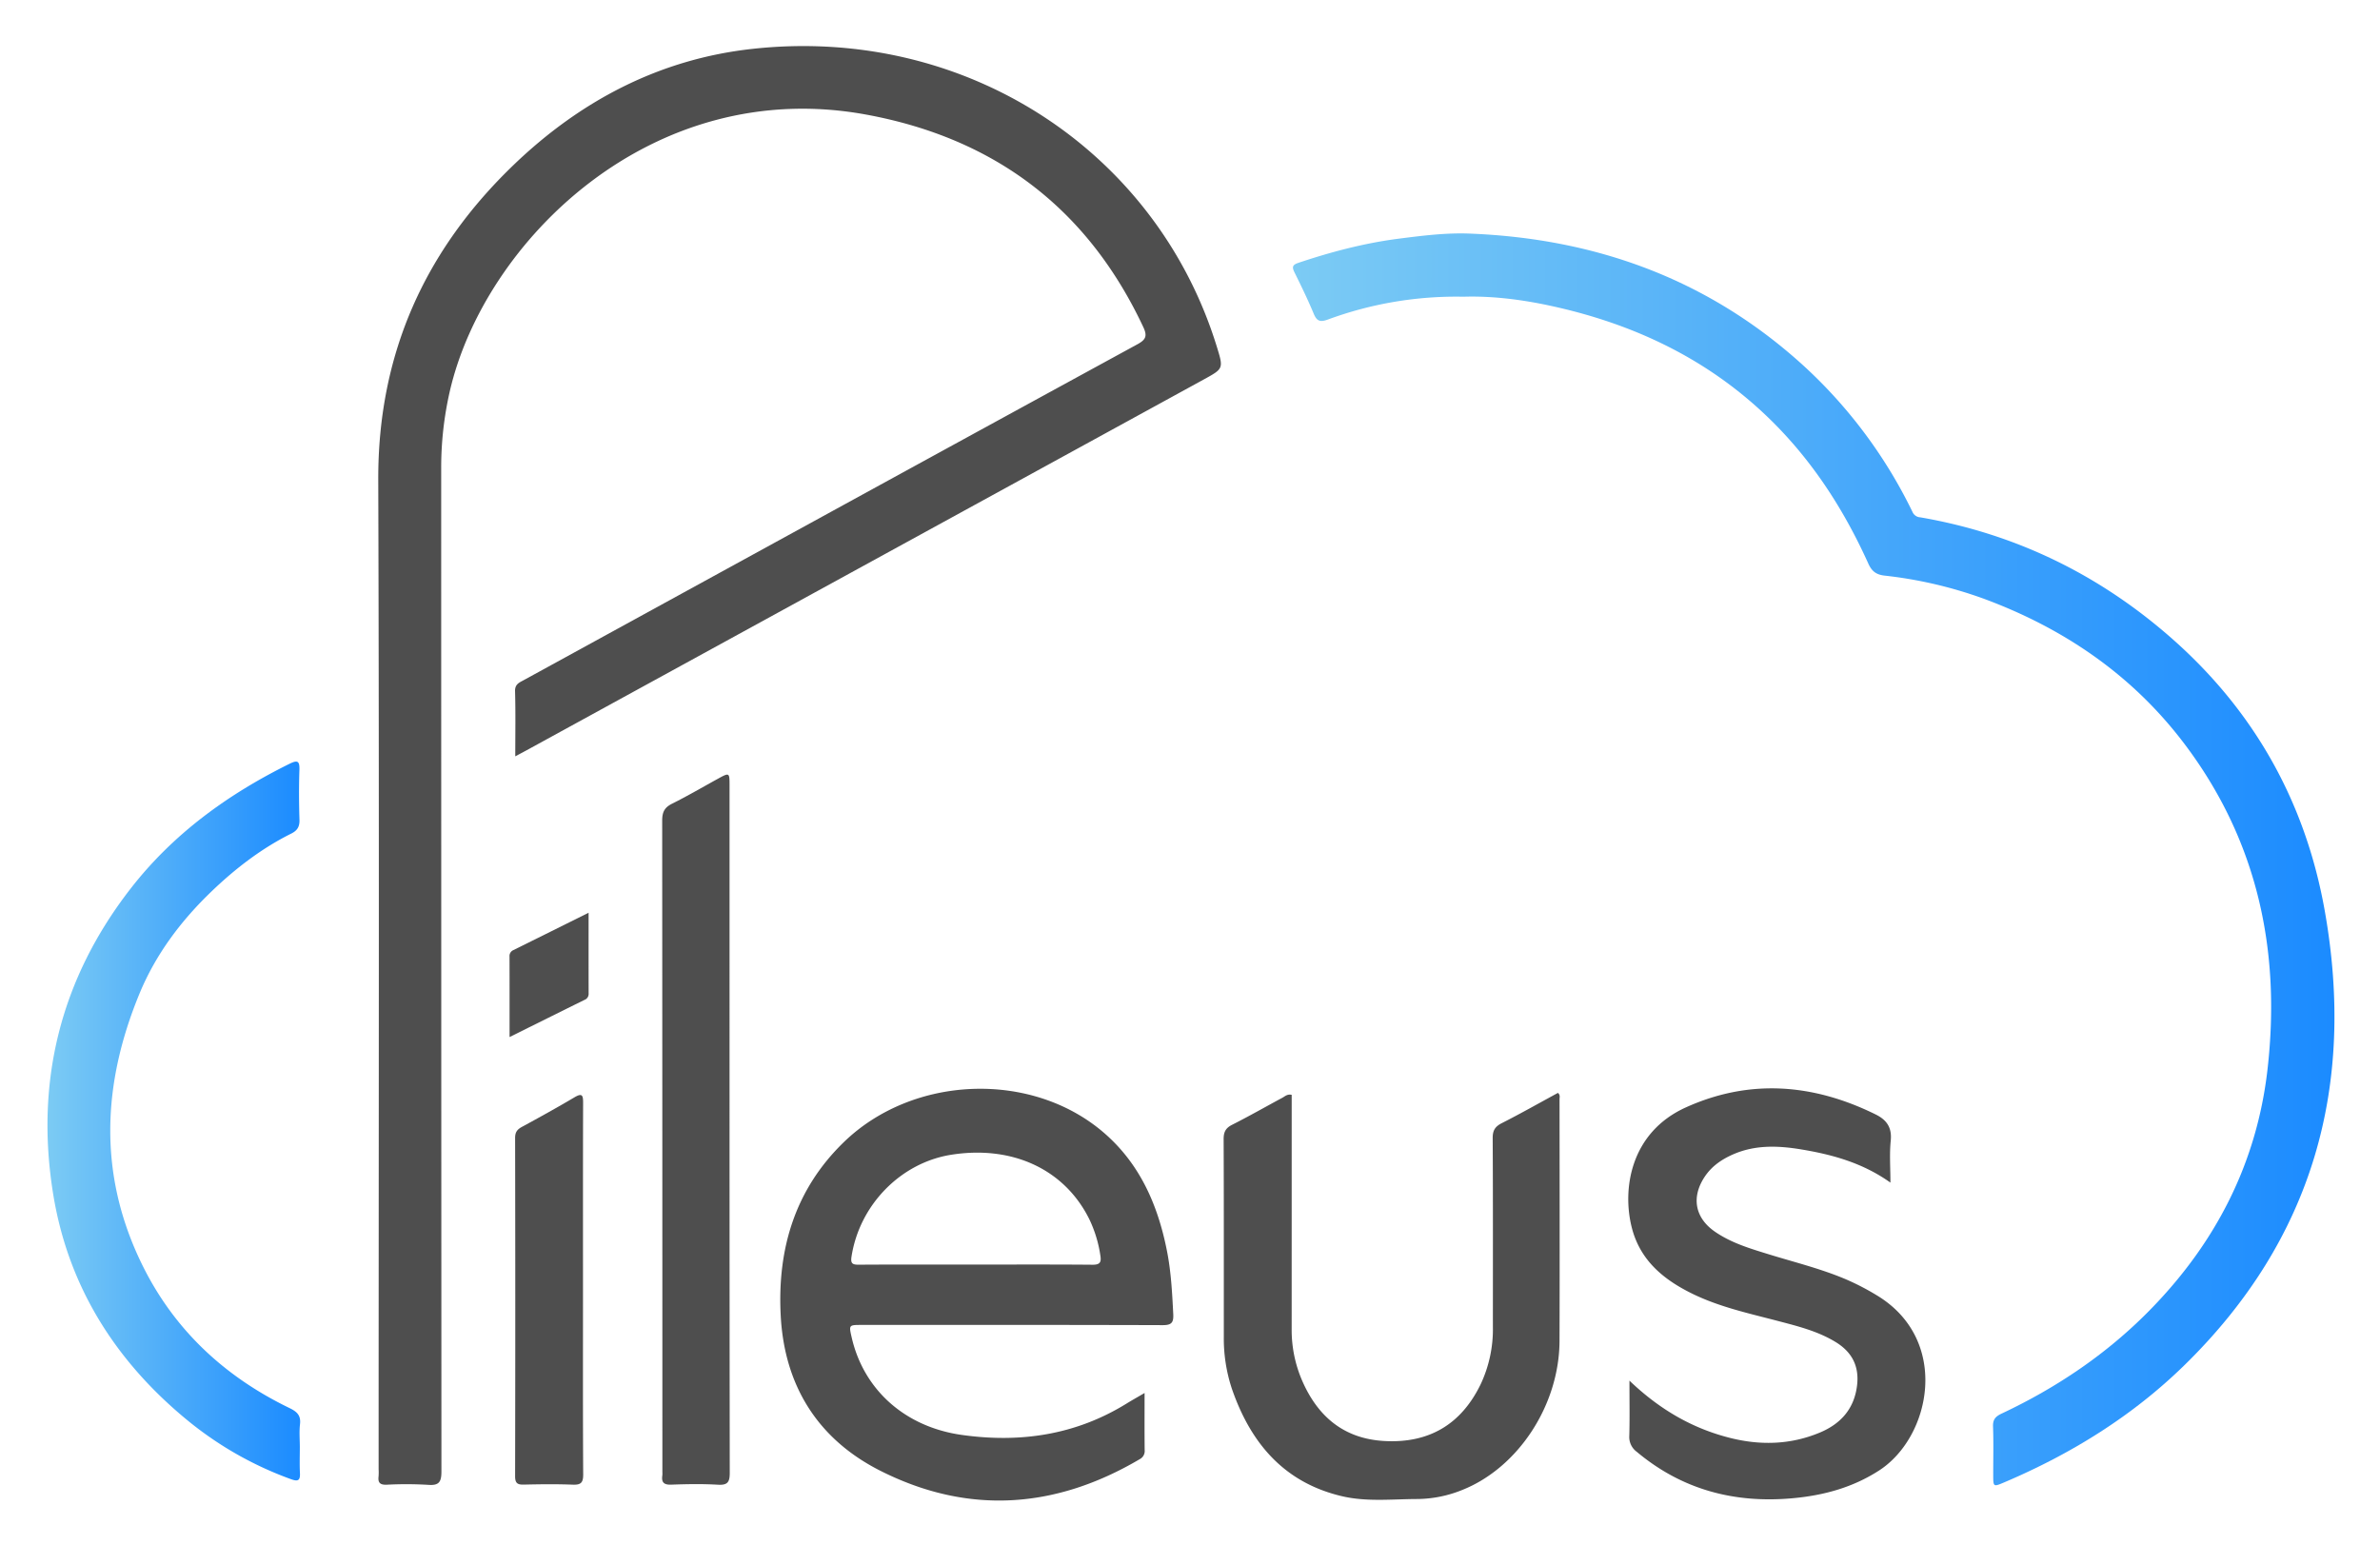
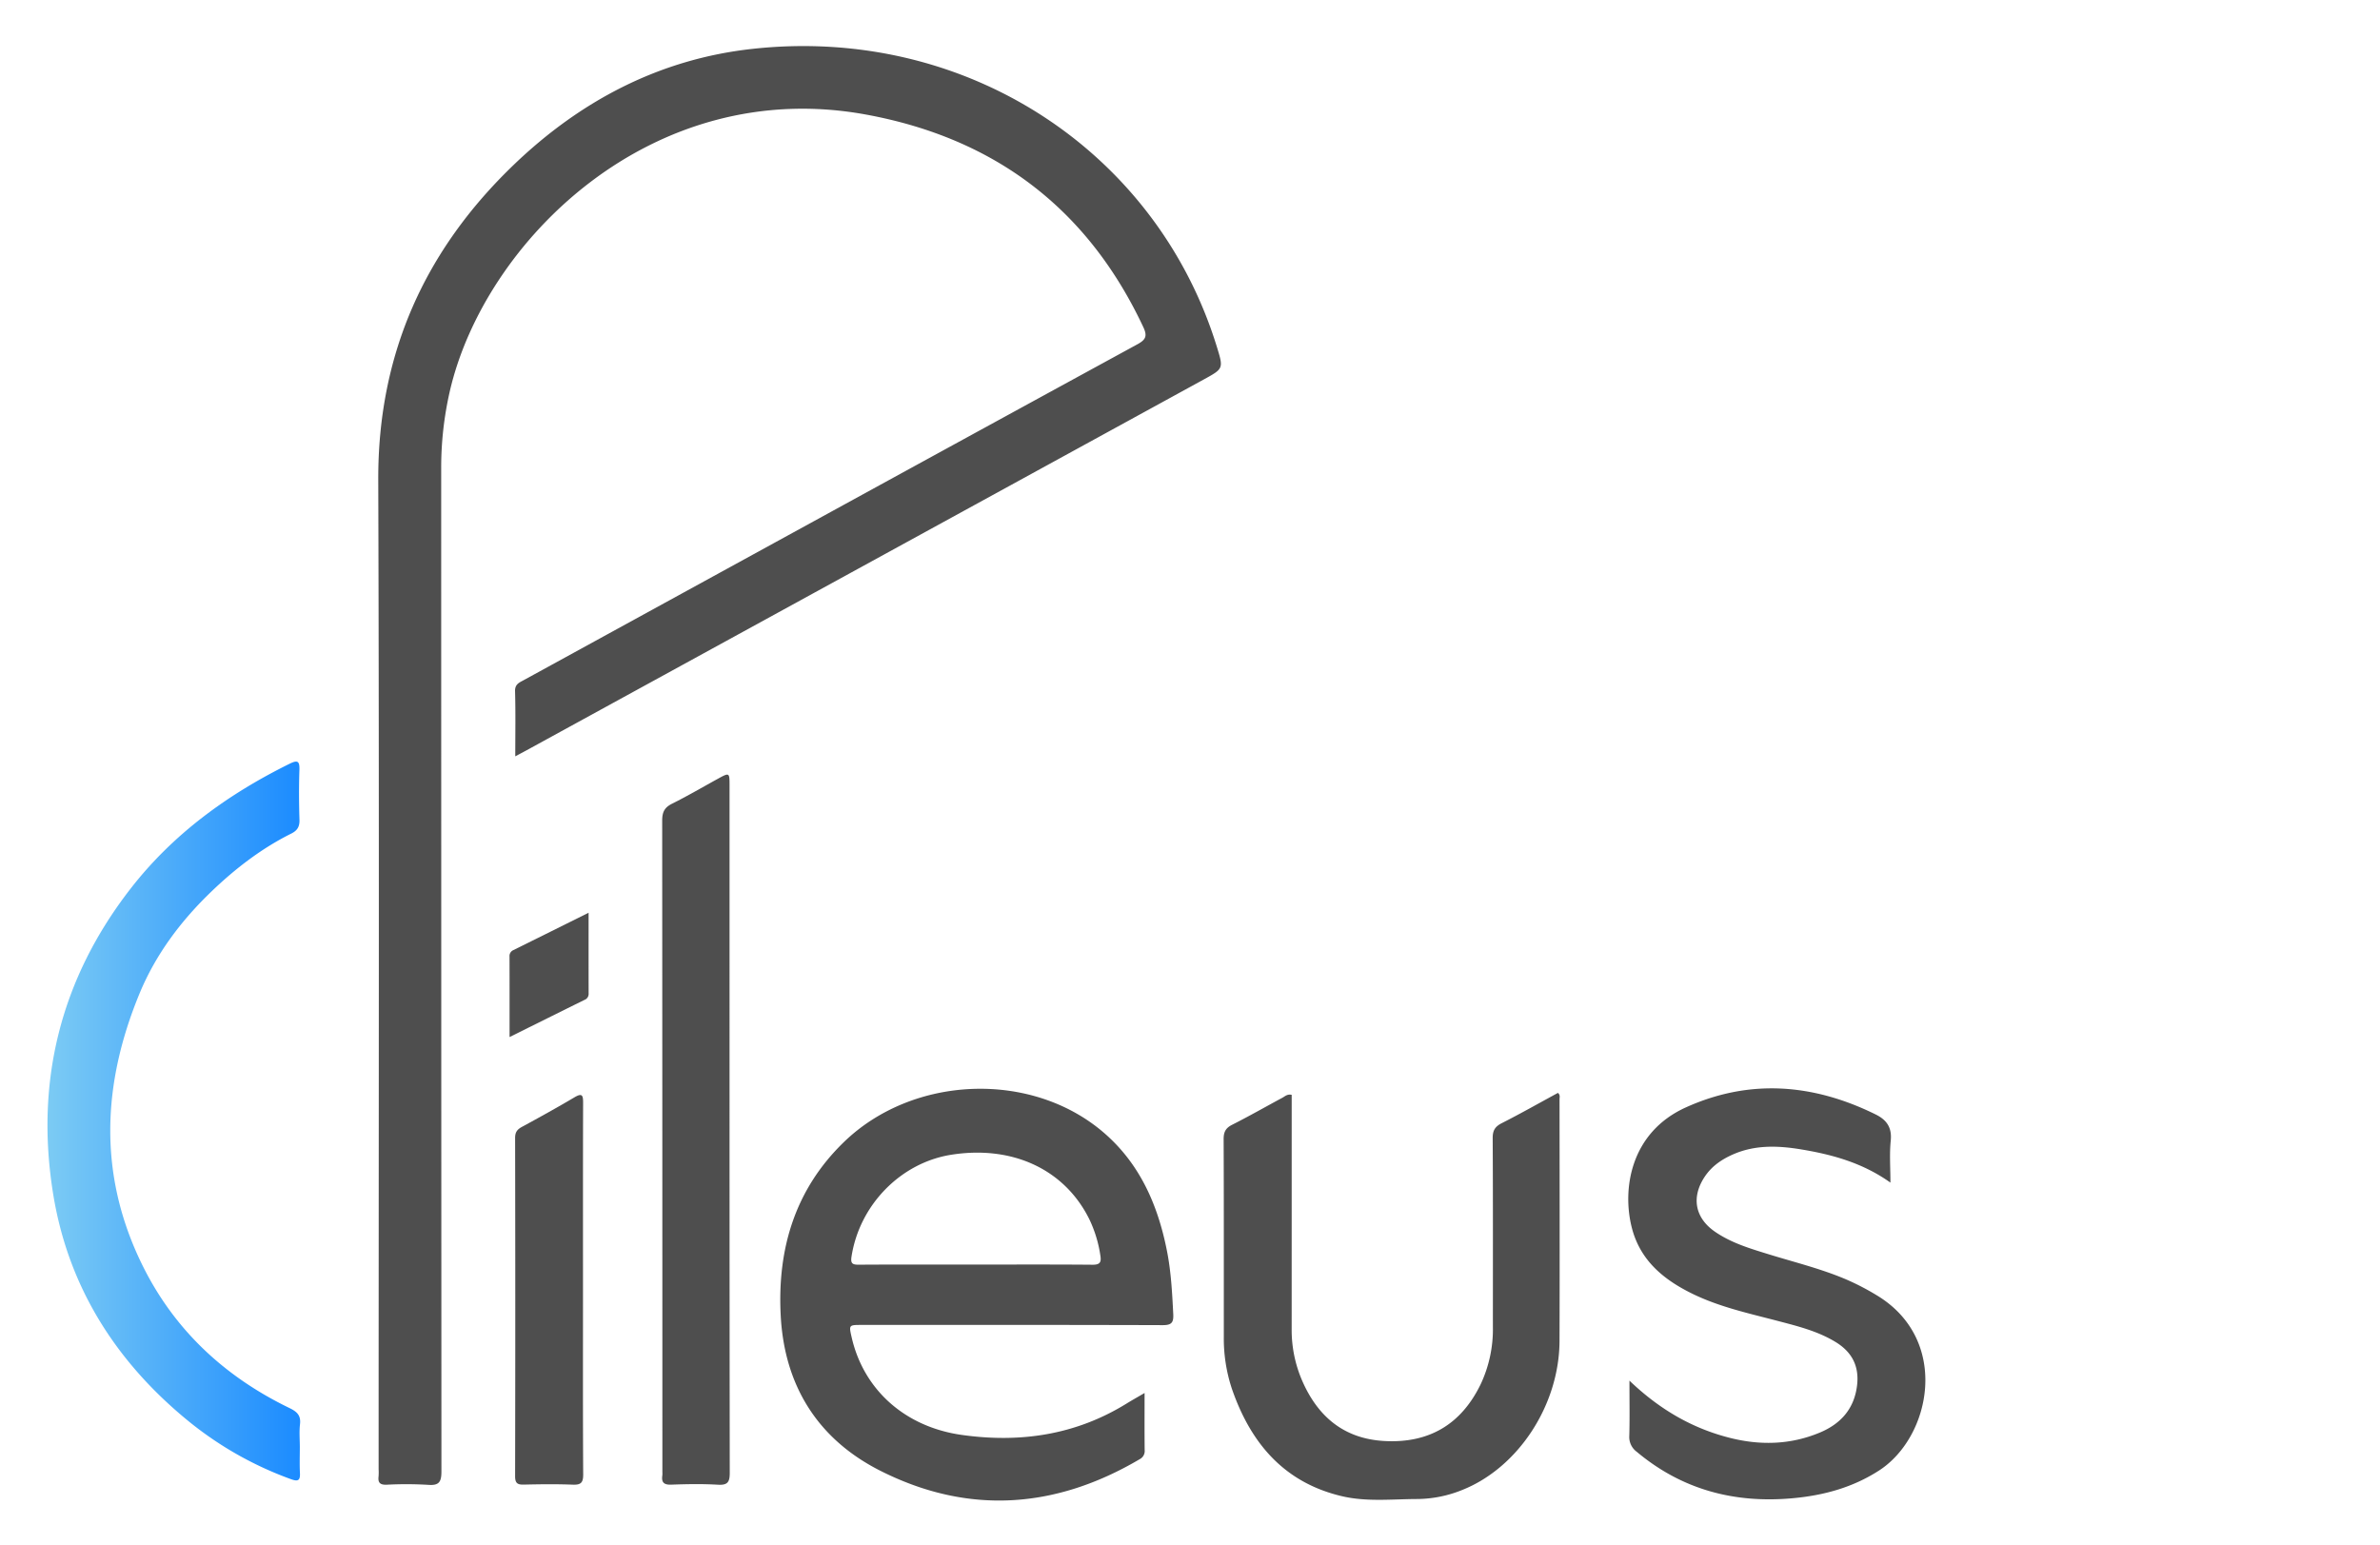
<svg xmlns="http://www.w3.org/2000/svg" xmlns:xlink="http://www.w3.org/1999/xlink" role="img" viewBox="99.96 7.96 1146.08 744.08">
  <title>Pileus (member) logo</title>
  <defs>
    <linearGradient id="linear-gradient" x1="722.595" x2="1224.106" y1="421.789" y2="421.789" gradientUnits="userSpaceOnUse">
      <stop offset="0" stop-color="#7ccbf4" />
      <stop offset="1" stop-color="#1b8bff" />
    </linearGradient>
    <linearGradient id="linear-gradient-2" x1="122.826" x2="244.503" y1="547.805" y2="547.805" xlink:href="#linear-gradient" />
    <style>.cls-3{fill:#4e4e4e}</style>
  </defs>
-   <path fill="url(#linear-gradient)" d="M804.689 150.853a178.718 178.718 0 0 0-65.445 11.039c-3.656 1.333-5.205.653-6.67-2.863-2.814-6.753-6.016-13.351-9.261-19.913-1.247-2.521-1.013-3.608 1.851-4.57 15.917-5.344 32.009-9.569 48.768-11.701 11.244-1.43 22.468-2.832 33.719-2.393 61.157 2.385 115.512 22.236 161.126 63.912a233.666 233.666 0 0 1 52.127 70.113 4.281 4.281 0 0 0 3.722 2.61c45.584 7.864 85.684 27.325 120.436 57.695 40.217 35.145 65.065 79.33 74.366 131.756 14.953 84.289-5.516 158.127-67.487 218.781-25.159 24.624-54.683 42.847-87.017 56.583-5.062 2.15-5.125 2.062-5.136-3.443-.016-7.832.194-15.671-.094-23.492-.126-3.432 1.186-4.862 4.158-6.262 26.435-12.452 50.39-28.565 70.953-49.428 31.996-32.462 51.935-71.041 57.087-116.543 6.465-57.095-4.895-109.99-39.968-156.458-25.096-33.25-58.21-55.82-97.136-70.151a205.473 205.473 0 0 0-47.388-10.972c-3.983-.465-6.097-2.11-7.736-5.741-11.929-26.433-27.495-50.442-48.5-70.632-29.664-28.513-65.427-45.211-105.311-53.722-13.866-2.959-27.887-4.631-41.164-4.206z" />
  <path fill="url(#linear-gradient-2)" d="M244.339 704.806c.002 4.165-.165 8.338.053 12.492.191 3.632-.916 4.239-4.294 3.007a169.456 169.456 0 0 1-49.687-28.211c-34.759-28.46-57.585-64.516-64.819-108.923-8.823-54.164 3.426-103.802 37.363-147.404 20.424-26.24 46.68-45.281 76.325-59.936 3.882-1.919 5.017-1.583 4.859 2.971-.276 7.986-.214 15.995.03 23.984.102 3.317-1.059 5.166-3.976 6.617-14.382 7.156-27.073 16.985-38.489 27.955-14.555 13.985-26.753 30.17-34.556 49.067-17.996 43.582-19.954 87.223 1.175 130.394 15.389 31.445 39.712 54.075 71.074 69.242 3.548 1.716 5.532 3.51 5.029 7.759-.428 3.614-.088 7.32-.086 10.985z" />
  <path d="M348.086 372.191c0-11.02.187-21.187-.105-31.34-.098-3.399 2.015-4.165 4.152-5.336Q429.157 293.313 506.184 251.118q70.684-38.716 141.426-77.324c4.033-2.192 4.962-3.922 2.929-8.257-26.808-57.16-71.554-90.967-133.337-102.365-103.533-19.101-184.078 61.257-200.653 133.263a164.778 164.778 0 0 0-4.137 37.136q.008 241.457.114 482.914c.004 5.064-1.041 6.962-6.422 6.538a178.451 178.451 0 0 0-19.983-.057c-3.145.106-4.244-.986-3.861-3.995a27.938 27.938 0 0 0 .024-3.496c0-158.805.341-317.611-.174-476.415-.196-60.448 22.275-110.479 65.285-151.771 32.118-30.835 70.191-50.853 114.699-55.772 102.809-11.362 194.757 49.055 223.846 143.474 3.235 10.499 3.204 10.501-6.349 15.732q-163.039 89.281-326.076 178.564c-1.572.861-3.161 1.692-5.427 2.904zm303.041 306.603c0 9.794-.053 18.622.039 27.448a4.414 4.414 0 0 1-2.386 4.427c-40.62 23.945-82.591 26.892-124.799 5.625-30.095-15.163-46.303-40.899-48.075-74.804-1.674-32.029 6.853-60.721 30.467-83.575 33.29-32.219 90.13-34.355 124.831-4.728 17.649 15.068 26.376 35.124 30.74 57.396 1.959 9.997 2.478 20.138 2.993 30.293.21 4.13-.934 5.255-5.133 5.242-48.321-.155-96.643-.099-144.965-.098-6.144 0-6.144.002-4.728 6.134 5.824 25.214 25.744 43.002 53.015 46.837 28.067 3.947 54.748.057 79.249-15.059 2.65-1.635 5.37-3.156 8.751-5.137zm-81.593-61.849c18.828 0 37.657-.086 56.484.079 3.431.03 4.356-1.027 3.844-4.251a60.826 60.826 0 0 0-5.312-17.597c-11.849-24.006-36.916-35.761-66.439-31.131-24.443 3.833-44.296 24.206-48.116 49.131-.513 3.349.555 3.85 3.555 3.83 18.661-.12 37.323-.06 55.984-.06zm152.435-81.731c0 1.714-0 3.486-0 5.259q.001 53.719-.012 107.439a61.556 61.556 0 0 0 4.977 24.768c7.562 17.485 20.202 28.204 39.811 29.245 21.425 1.138 36.872-8.064 46.228-27.347a62.26 62.26 0 0 0 5.884-27.585c-.003-30.316.073-60.632-.096-90.947-.021-3.706 1.147-5.56 4.403-7.213 9.15-4.647 18.087-9.713 27.018-14.565 1.206 1.048.768 2.106.769 3.01.028 38.811.125 77.623-.009 116.433-.107 31.015-20.023 61.226-47.05 71.859a58.684 58.684 0 0 1-21.413 4.281c-12.137.033-24.422 1.449-36.355-1.364-28.002-6.6-44.059-25.781-53.024-51.936a76.956 76.956 0 0 1-3.815-25.064c-.018-31.649.048-63.297-.088-94.945-.015-3.46.99-5.354 4.122-6.935 8.16-4.12 16.105-8.665 24.161-12.993 1.259-.676 2.375-1.886 4.489-1.4zM884.617 672.842c14.432 13.813 30.223 23.013 48.539 27.605 14.612 3.663 29.106 3.259 43.1-2.575 10.006-4.172 16.578-11.346 17.958-22.658 1.144-9.378-2.482-16.191-10.344-20.982-8.647-5.27-18.365-7.659-28.012-10.188-13.823-3.623-27.833-6.669-40.792-12.977-13.964-6.797-25.321-16.098-29.337-31.981-4.676-18.493-.678-45.718 26.014-57.807 30.747-13.925 61.476-11.422 91.467 3.391 5.286 2.611 7.879 6.298 7.227 12.637-.658 6.392-.145 12.905-.145 20.175-13.345-9.506-27.957-13.516-43.07-16.011-11.126-1.837-22.203-2.24-32.869 2.484-5.43 2.405-10.158 5.673-13.499 10.699-6.549 9.85-4.722 19.827 4.989 26.5 7.93 5.449 17.053 8.135 26.114 10.928 12.381 3.816 24.999 6.9 36.967 11.995a120.729 120.729 0 0 1 14.603 7.558c35.733 21.347 26.463 68.221 1.305 84.473-12.825 8.285-26.914 12.054-41.835 13.388-27.919 2.496-53.126-4.159-74.886-22.401a8.817 8.817 0 0 1-3.571-7.671c.232-8.459.077-16.928.077-26.583z" class="cls-3" />
  <path d="M451.27 551.767q0 82.699.096 165.397c.012 4.437-.918 6.081-5.668 5.802-7.469-.439-14.99-.311-22.475-.033-3.61.134-4.829-1.118-4.306-4.511a9.941 9.941 0 0 0 .01-1.497q0-156.902-.091-313.805c-.004-3.983 1.064-6.266 4.692-8.079 7.431-3.712 14.618-7.914 21.902-11.921 5.837-3.211 5.839-3.215 5.839 3.251q.002 82.699.001 165.397zM380.702 629.034c0 29.65-.08 59.301.094 88.95.024 4-1.096 5.107-5.016 4.955-7.817-.302-15.657-.216-23.481-.027-3.105.075-4.298-.598-4.291-4.054q.167-81.454.002-162.909c-.005-2.806 1.05-4.096 3.319-5.331 8.472-4.609 16.923-9.267 25.216-14.188 3.76-2.231 4.223-1.036 4.211 2.654-.095 29.983-.053 59.966-.053 89.95zm-35.36-121.658c0-13.507.016-26.104-.021-38.701a3.093 3.093 0 0 1 1.845-3.166c11.839-5.854 23.66-11.742 36.227-17.988 0 13.493-.015 26.227.019 38.961a3.067 3.067 0 0 1-2.049 3.028c-11.73 5.786-23.438 11.617-36.022 17.867z" class="cls-3" />
</svg>